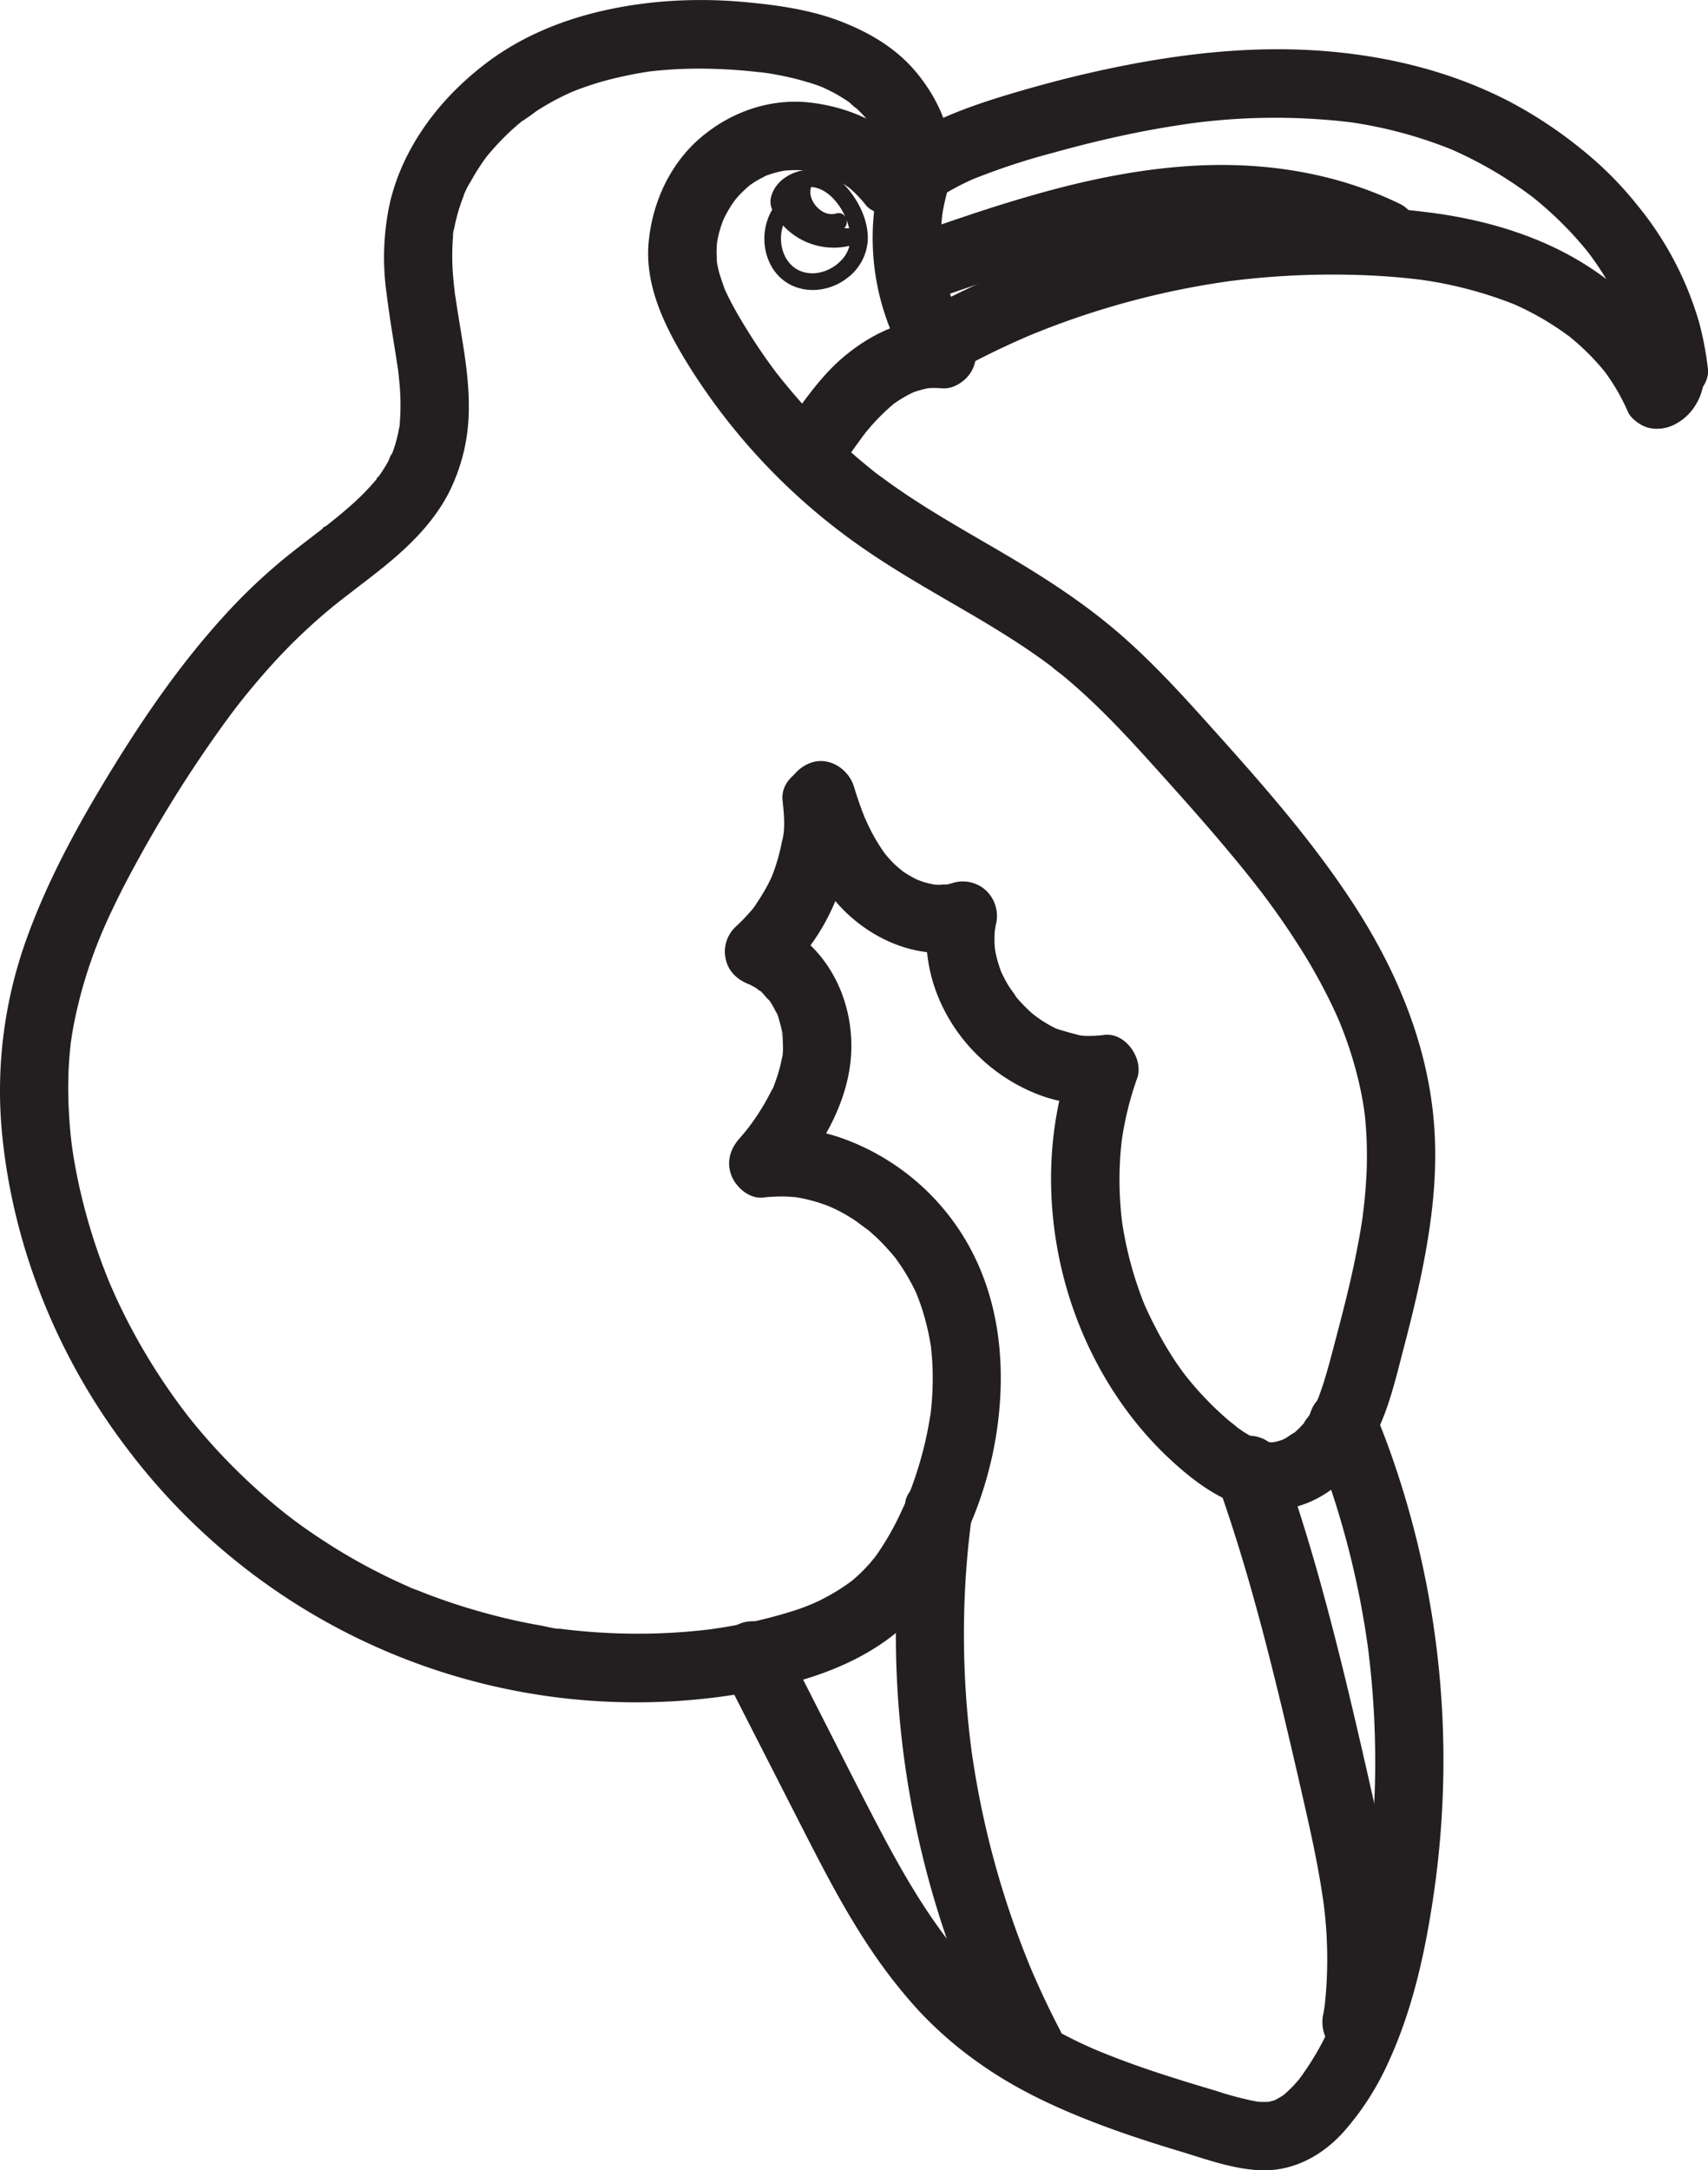
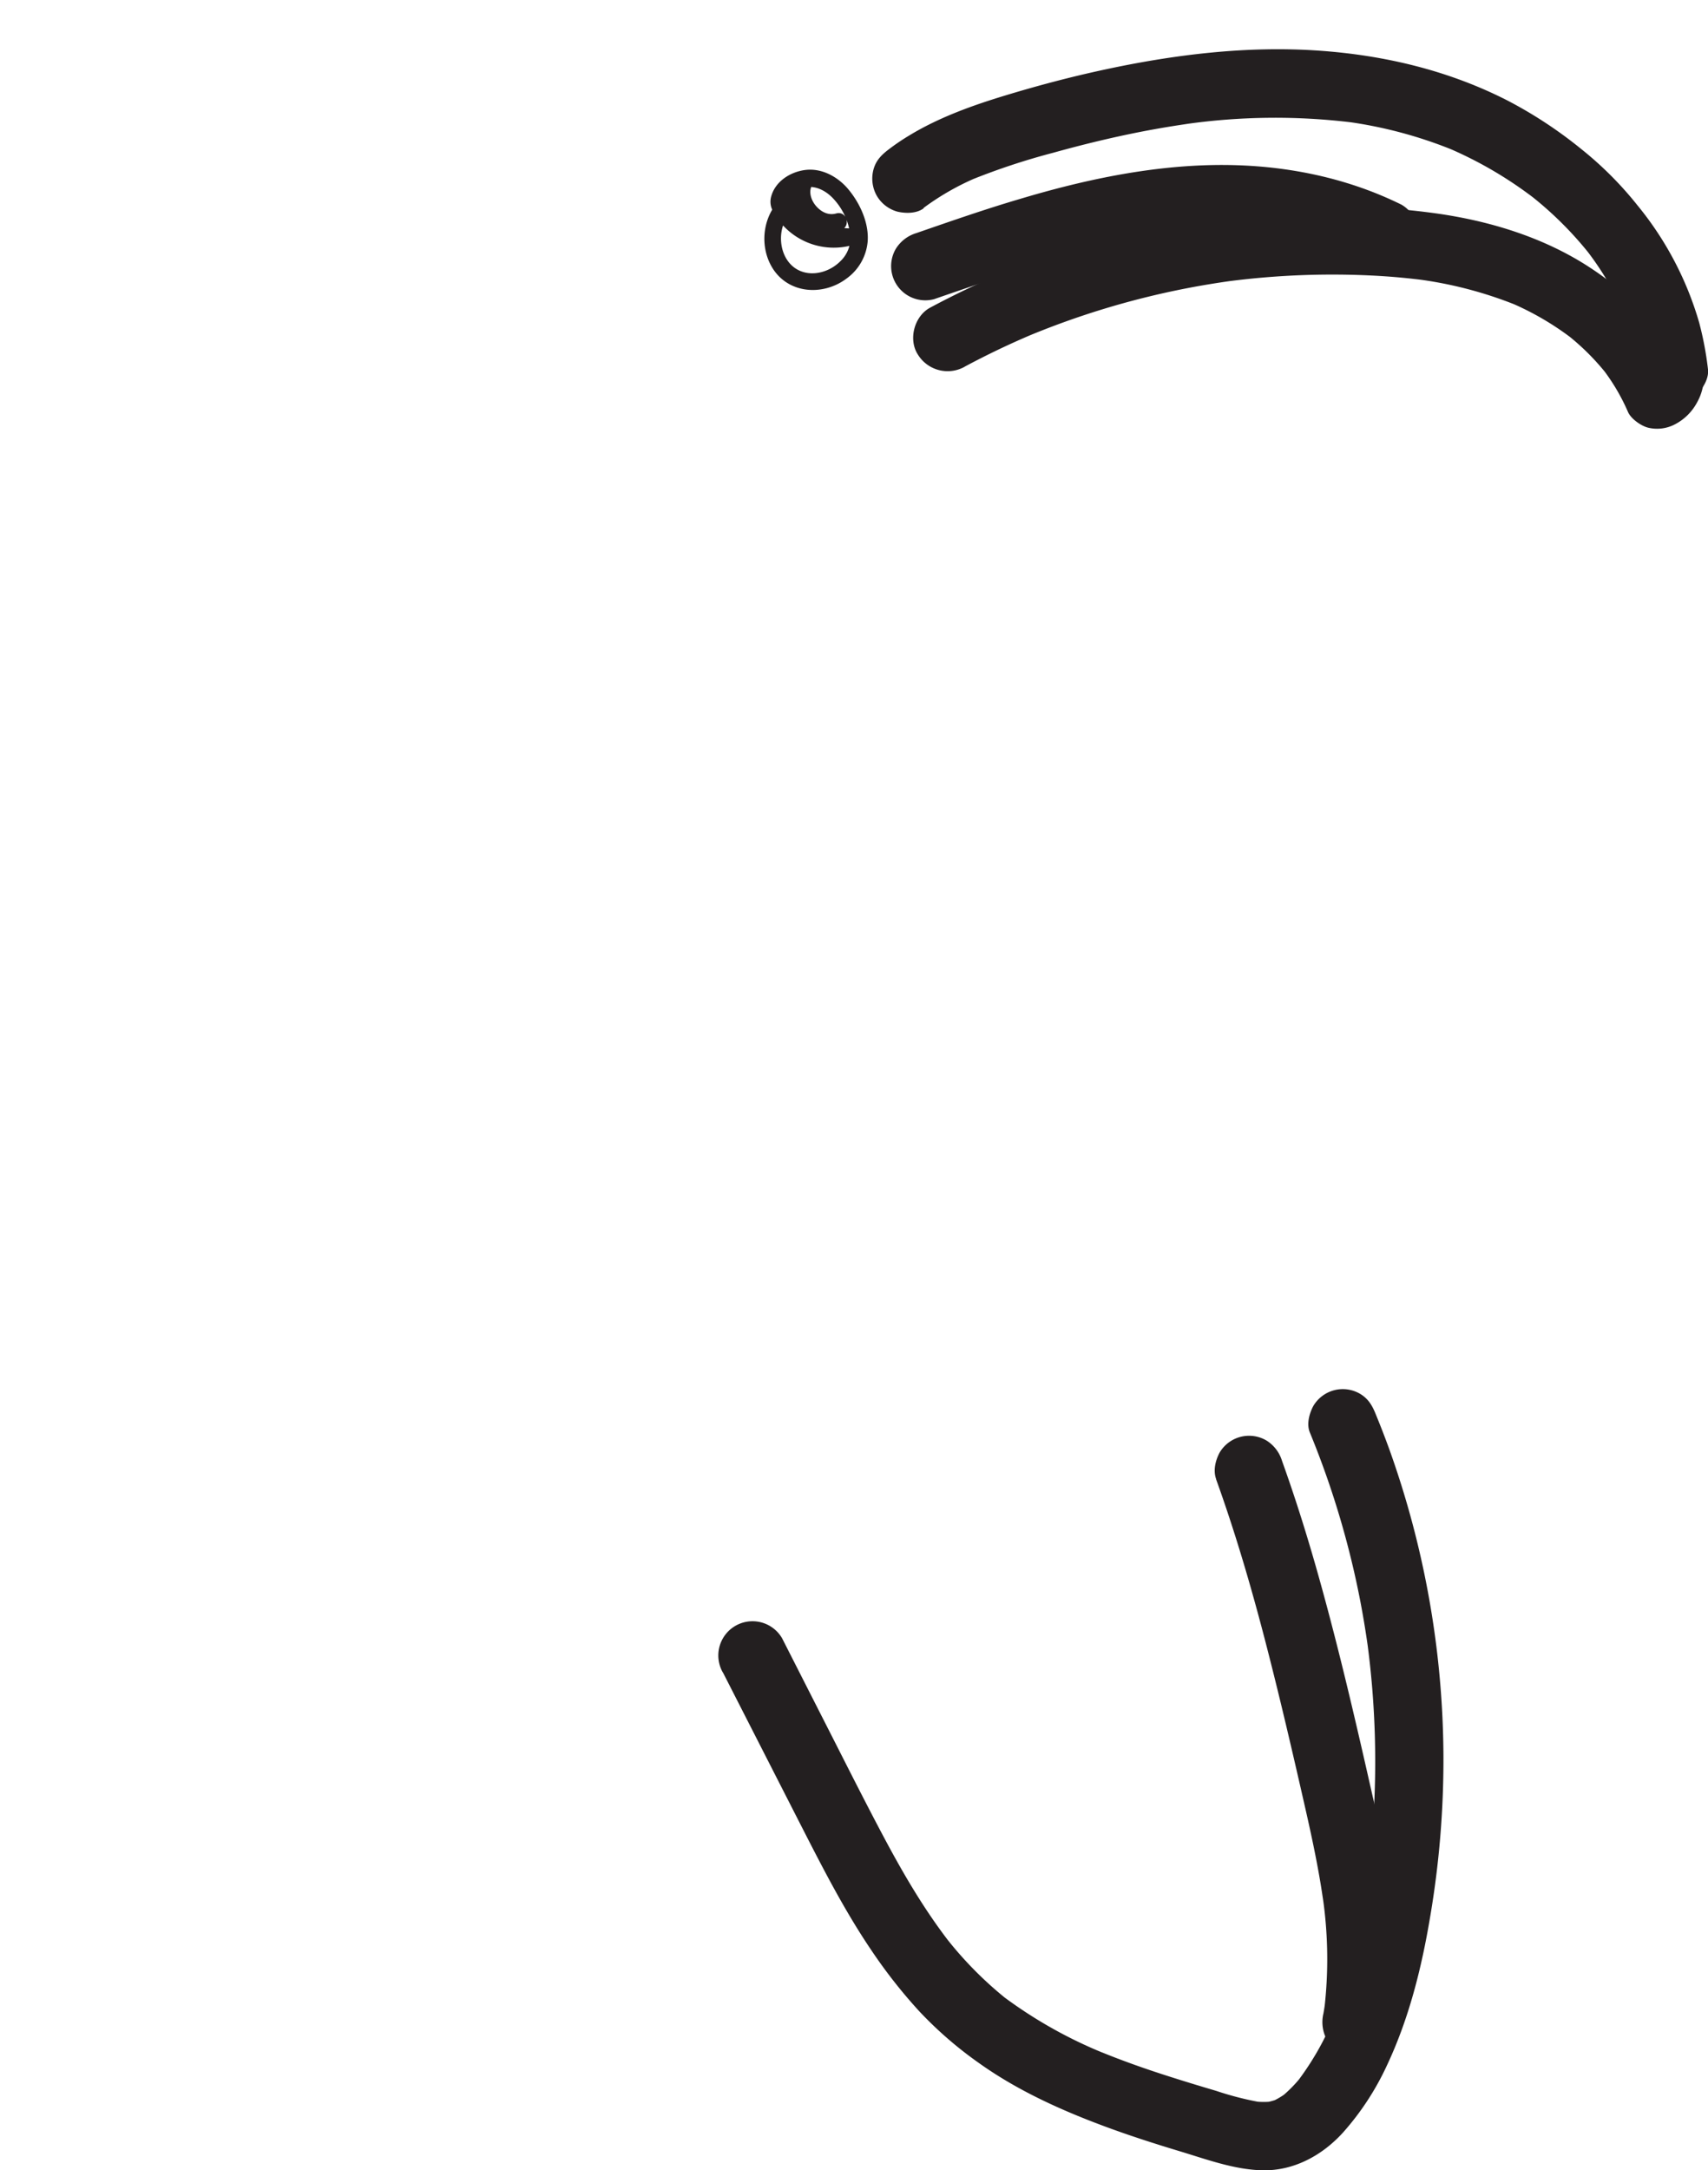
<svg xmlns="http://www.w3.org/2000/svg" id="Layer_1" data-name="Layer 1" viewBox="0 0 499.32 634.19">
  <defs>
    <style>.cls-1{fill:#231f20;}</style>
  </defs>
-   <path class="cls-1" d="M322.46,148.14c.1-9.7-3.76-18.45-9.7-25.92S298.81,110,290.2,106.65s-18.09-4.75-27.33-5.61a138.35,138.35,0,0,0-26.61-.08c-17.94,1.79-35.73,7-50.2,18.12-13.27,10.16-24,24.21-27.83,40.73a75.45,75.45,0,0,0-.92,26.38c.61,4.92,1.38,9.8,2.17,14.69.35,2.13.67,4.26,1,6.39.07.48.31,2,0-.27.08.52.13,1.06.2,1.58.12,1,.24,2.11.33,3.16a67.36,67.36,0,0,1,.14,12.46,11.51,11.51,0,0,1-.16,1.53c.51-2.26.12-.9,0-.38-.2,1-.39,2-.64,3s-.54,2-.87,3c-.17.5-.35,1-.53,1.48-.53,1.47-.23-.1.16-.34-.47.28-1,2-1.25,2.53-.45.82-.92,1.62-1.42,2.41s-1,1.55-1.56,2.31-1,.74.3-.35a7.91,7.91,0,0,0-.88,1.09,72.39,72.39,0,0,1-8.24,8.28c-1.36,1.19-2.74,2.34-4.15,3.47-.75.61-1.51,1.21-2.27,1.81a6.11,6.11,0,0,0-1.15.89c.35-.76,1.29-1,0,0-3.54,2.72-7.1,5.41-10.57,8.21a167.39,167.39,0,0,0-18.78,17.92c-12.07,13.37-22.4,28.27-31.82,43.58-9.72,15.8-18.75,32.11-25.09,49.59a130.81,130.81,0,0,0-7.44,56.31c3.06,33.8,16.32,66.58,36.94,93.48a186.39,186.39,0,0,0,184.2,70.36c17.34-3.32,35.3-9.78,47.16-23.51,6.55-7.58,11.12-16.19,15-25.38A111.39,111.39,0,0,0,335.47,520c3-18.75,1.48-38.38-7.77-55.29a68.88,68.88,0,0,0-37.41-31.8,52.51,52.51,0,0,0-22.89-2.63l7.08,17.08c10.26-11.86,19.3-26.69,18.67-43-.61-15.64-9.36-30-24.28-35.54l4.42,16.71C287.22,372.77,295,353,293.06,334.17c-.53-5.19-4.22-10.26-10-10-5,.22-10.57,4.43-10,10,.37,3.59.9,8.19-.09,11.71.78-2.77-.09.33-.22,1-.18,1-.4,1.91-.64,2.86a54.17,54.17,0,0,1-1.74,5.6c-.17.46-.35.92-.53,1.37.54-1.26.58-1.38.14-.36s-.83,1.77-1.28,2.64a54.31,54.31,0,0,1-3,5,20.25,20.25,0,0,1-1.7,2.39c1.82-2-.41.43-.75.82a50.79,50.79,0,0,1-4.12,4.18,10,10,0,0,0-2.57,9.73c1,3.59,3.63,5.73,7,7,2,.75-1.7-1,0,0,.55.32,1.13.59,1.67.93s1,.8,1.59,1.07c-1.93-1-.8-.63-.06,0,.94.86,1.68,2,2.62,2.8-1.66-1.48-.57-.74,0,.05.36.54.69,1.1,1,1.66s.62,1.14.91,1.73l.28.59c.44,1,.36.8-.24-.58.25,0,1,3.06,1.12,3.45.17.64.32,1.28.45,1.93.09.42.77,2.51.2,1s0,.44,0,1,.06,1.31.06,2a14.85,14.85,0,0,1-.23,3.83c.7-2.44,0-.24-.13.39s-.32,1.5-.51,2.25a42.32,42.32,0,0,1-1.38,4.4c-.13.36-.27.72-.41,1.08-.27.68-.19.48.26-.6a9.3,9.3,0,0,1-1,2.1,65.84,65.84,0,0,1-4.76,8.06c-.45.65-.9,1.29-1.37,1.92-.16.22-1.51,2-.63.86s-.75.92-.93,1.13c-.58.7-1.17,1.4-1.77,2.08-2.68,3.11-3.72,7-2.06,10.93,1.39,3.31,5.25,6.59,9.13,6.14a49.65,49.65,0,0,1,5.17-.32c.8,0,1.6,0,2.4.07l1.36.09c.36,0,2.36.29.7.05s.89.16,1.36.25c.89.18,1.78.38,2.66.6a46.17,46.17,0,0,1,4.89,1.53l1.28.49c1.28.48-1.73-.8-.5-.2.72.35,1.46.67,2.18,1,1.64.83,3.25,1.75,4.8,2.74,1.36.86,2.61,2,4,2.78-2.14-1.23.06.1.69.64s1.4,1.23,2.08,1.87q1.92,1.81,3.66,3.78c.55.61,1.08,1.23,1.6,1.86a11.78,11.78,0,0,1,.88,1.1c-.62-1-.85-1.12-.09-.06a59.55,59.55,0,0,1,5.51,9.33c.15.32.28.64.43,1,.61,1.23-.67-1.76-.19-.47.33.88.69,1.75,1,2.64q1.1,3.09,1.89,6.29c.5,2,.9,4,1.23,6a10.1,10.1,0,0,1,.18,1.21c0-2.12-.09-.73-.05-.22.11,1.23.24,2.45.32,3.68a86.16,86.16,0,0,1-.15,12.34c-.08,1-.19,1.92-.29,2.88-.2,1.93,0,.16,0-.19,0,.54-.16,1.11-.24,1.64q-.53,3.29-1.26,6.54a111.91,111.91,0,0,1-3.46,12c-.69,2-1.46,3.89-2.22,5.82-.55,1.4.66-1.46,0-.1-.17.37-.33.74-.49,1.11q-.74,1.65-1.53,3.27A78.94,78.94,0,0,1,301.06,554c-.23.33-.46.65-.7,1s-1.24,1.59-.42.58-.09.1-.21.24c-.35.4-.68.81-1,1.21a51.19,51.19,0,0,1-4.47,4.49c-.39.35-.79.67-1.19,1-.15.13-1.17,1-.2.18s-1.15.82-1.48,1a59.7,59.7,0,0,1-5.29,3.22c-.91.49-1.84,1-2.77,1.41l-1.41.66c-.19.08-1.4.64-.24.12s-1.32.52-1.7.66c-1.1.42-2.21.82-3.33,1.19a143.69,143.69,0,0,1-23.47,5.33c-.48.07-2,.31.29,0-.53.08-1.06.13-1.59.2-.92.11-1.84.22-2.77.31q-3.17.34-6.36.55-6,.42-11.95.41c-4.12,0-8.24-.14-12.35-.42-1.86-.13-3.72-.28-5.57-.47-1.06-.1-2.11-.22-3.17-.34l-1.58-.2c-1.24-.15-.47.08.28,0-1.86.09-4.07-.61-5.91-.93q-3.15-.56-6.27-1.21-6-1.28-12-3-5.76-1.63-11.39-3.65-2.82-1-5.6-2.11c-.86-.34-1.75-.65-2.59-1,1.95.94-.61-.27-1.28-.56a173.1,173.1,0,0,1-21.83-11.56c-3.12-2-6.19-4-9.18-6.16-.79-.57-1.58-1.15-2.36-1.74-.31-.23-2.42-1.84-1.32-1l-1.29-1c-.86-.69-1.71-1.39-2.56-2.09A179.41,179.41,0,0,1,108.57,525q-3.75-4-7.25-8.26c-.62-.76-1.23-1.51-1.84-2.28-.3-.37-1.81-2.31-1-1.29s-.76-1-1-1.32c-.66-.89-1.31-1.77-1.95-2.67A179,179,0,0,1,83.63,490.3q-2.72-5-5.12-10.14c-.72-1.55-1.4-3.11-2.09-4.68-.57-1.29.68,1.68.15.37-.18-.45-.37-.9-.55-1.36-.37-.9-.73-1.81-1.08-2.72a169.89,169.89,0,0,1-6.72-21.46q-1.64-6.74-2.69-13.58c-.1-.64-.44-3.32-.2-1.32-.14-1.18-.28-2.36-.4-3.55q-.33-3.33-.5-6.67a124.57,124.57,0,0,1,0-13.8c.13-2.07.33-4.14.54-6.21s0-.39,0,0c.08-.58.17-1.15.26-1.72.17-1.11.36-2.22.56-3.32a135.44,135.44,0,0,1,7.35-24.94c.36-.91.74-1.82,1.11-2.73.44-1.07-.13.33-.19.44.23-.51.45-1,.68-1.54.91-2.07,1.85-4.11,2.83-6.14q2.85-5.92,6-11.68a379.82,379.82,0,0,1,26.89-42.65c.56-.77,1.13-1.54,1.7-2.3.27-.36,2.33-3,.91-1.22q2-2.58,4.08-5.1,3.87-4.71,8-9.19a165.35,165.35,0,0,1,18-16.72l2-1.56-.31.24,1.15-.88q3-2.32,6.05-4.66c2.86-2.22,5.7-4.46,8.41-6.85,5.79-5.09,11.2-11,14.82-17.87a54.87,54.87,0,0,0,6.07-26c0-8.87-1.7-17.7-3.1-26.43q-.45-2.81-.86-5.62c-.29-1.9,0-.08,0,.25-.09-.52-.13-1.07-.19-1.6-.13-1.07-.24-2.14-.34-3.21a71.74,71.74,0,0,1-.15-12.35c0-.4.07-.79.11-1.19.16-1.92-.14.47-.1.58-.19-.58.29-1.77.42-2.4a52.24,52.24,0,0,1,1.35-5.38c.24-.77.5-1.54.77-2.3.16-.43.33-.86.48-1.29.61-1.69-.16.24-.22.46a23.94,23.94,0,0,1,2.44-5q1.17-2.15,2.51-4.18c.51-.77,1-1.54,1.58-2.3l.62-.84c.72-1-1.24,1.52-.06.08a75.67,75.67,0,0,1,7.49-7.91q.91-.83,1.86-1.62l1.09-.9c.57-.47,1.3-.58-.36.25a48.89,48.89,0,0,0,4.32-3,74.37,74.37,0,0,1,10-5.46l1.51-.67c-.11,0-1.55.61-.48.22.91-.32,1.8-.7,2.7-1,2.07-.74,4.17-1.41,6.28-2a121.83,121.83,0,0,1,12.53-2.65c1.5-.25-1.71.19-.19,0l1.23-.14c1.11-.13,2.21-.24,3.31-.33q3.32-.28,6.65-.39c4.17-.13,8.34-.06,12.5.18,2.08.11,4.16.28,6.23.48q1.43.14,2.85.3a12,12,0,0,1,1.62.19c-1.31-.35-.95-.13.18,0a87,87,0,0,1,12,2.6,45.79,45.79,0,0,1,5.73,2c-1.83-.82.27.17.93.5,1.09.53,2.16,1.11,3.2,1.73.77.46,1.53.94,2.27,1.44l1.16.83c.93.63-.61-.42-.6-.47a17.24,17.24,0,0,0,2.16,1.88c.69.65,1.37,1.33,2,2,.32.35.63.72.95,1.07.77.82,0,.74-.22-.35.12.59,1.11,1.55,1.43,2,.9,1.38,1.47,3.45,2.52,4.66-.05-.06-.66-1.8-.35-.76.13.44.32.88.46,1.32.24.78.46,1.57.64,2.36a8,8,0,0,1,.27,1.38s-.21-2.61-.09-.58c.05.94.1,1.87.09,2.82-.06,5.23,4.64,10.24,10,10a10.18,10.18,0,0,0,10-10Z" transform="translate(-44.29 -100.35)" />
-   <path class="cls-1" d="M274.58,335.42c3.62,11.69,8.58,23.83,17.79,32.28,9.54,8.76,23.22,13.68,36,9.78l-12.3-12.3C311,389,326.47,412.53,348.82,420.57A39.76,39.76,0,0,0,367,422.66L357.4,410c-7.12,20-7.5,42.19-2.4,62.7s16.05,40,31.6,54.33c9.91,9.16,22.15,17.46,36.29,13.72,13.77-3.64,22.13-15.84,26.67-28.55,2.08-5.83,3.52-11.9,5.09-17.89,1.7-6.49,3.33-13,4.73-19.56,2.92-13.7,5-27.84,4.38-41.88-1-24.27-10.11-47.05-23.13-67.32C427.85,345.68,412,328,396.2,310.44c-8.47-9.42-17.15-18.72-26.9-26.83-9.95-8.28-20.81-15.2-31.95-21.74-10.57-6.2-21.3-12.17-31.35-19.21q-1.78-1.24-3.52-2.53L300.91,239l-.78-.59c-1-.78,1.95,1.55.22.17-2.21-1.77-4.39-3.56-6.52-5.41a169.63,169.63,0,0,1-12.42-12q-3-3.21-5.84-6.58c-.84-1-1.67-2-2.49-3l-1.42-1.79c-.68-.86.58.75.57.74-.25-.36-.53-.7-.79-1a168.36,168.36,0,0,1-9.68-14.3c-1.61-2.65-3.16-5.34-4.53-8.12-.31-.63-.62-1.26-.91-1.9-.19-.41-.35-.9-.57-1.28,0,0,.7,1.82.35.77-.49-1.43-1-2.83-1.45-4.29-.22-.79-.41-1.58-.58-2.37-.09-.44-.46-2.79-.22-.94s0-.38,0-.86c0-.64-.07-1.28-.07-1.92,0-1.19.07-2.38.17-3.56.16-1.79-.39,2.23-.05.48.14-.72.27-1.44.44-2.16a31.88,31.88,0,0,1,.92-3.17c.2-.61.44-1.2.67-1.81.37-1-.53,1.22-.47,1.12.18-.31.3-.67.46-1,.52-1.07,1.1-2.12,1.72-3.14.29-.47.59-.94.9-1.39s1.7-2.35.68-1,.18-.18.45-.48c.42-.48.85-1,1.3-1.41a35.39,35.39,0,0,1,2.63-2.42c1.65-1.37-1.47,1-.06.06.45-.31.9-.62,1.36-.92,1.09-.69,2.23-1.27,3.38-1.85,1.56-.79-2,.73-.38.14.6-.22,1.19-.44,1.8-.63a31,31,0,0,1,3.41-.88c.48-.09,2.64-.41.82-.16s.13,0,.56,0a37,37,0,0,1,3.8-.07c.54,0,1.08.06,1.63.1l.81.08c1.71.15-1.06-.12-1-.15.21-.28,3.35.67,3.73.77,1.06.28,2.1.61,3.12,1l.77.29c1.18.41-2-.92-.88-.39.57.27,1.15.53,1.72.82,1,.53,2.07,1.12,3.06,1.75.46.3.91.6,1.35.92,1.77,1.26-1.32-1.15-.09-.08a36.14,36.14,0,0,1,4.89,5.08c1.46,1.88,4.82,2.93,7.07,2.93a10.18,10.18,0,0,0,7.07-2.93,10.07,10.07,0,0,0,2.93-7.07,11.76,11.76,0,0,0-2.93-7.07c-7.24-9.31-18.5-14.33-30-15.76-11.84-1.47-23.53,2.59-32.5,10.27s-14.12,19.09-15.14,30.7c-1.14,13,5.16,25.27,11.83,36a182.29,182.29,0,0,0,49.66,52.37c9.93,7,20.54,13,31,19.09,5.29,3.09,10.55,6.23,15.67,9.59,2.51,1.64,5,3.34,7.41,5.1q.84.6,1.68,1.23l.83.62c1.41,1-.19-.12-.38-.3,1.09,1.05,2.42,1.92,3.59,2.89,9.66,8,18.27,17.24,26.66,26.57,7.69,8.53,15.36,17.1,22.7,25.95q2.81,3.36,5.52,6.79l1.2,1.52.61.78c-1-1.26.6.79.79,1,.46.6.91,1.2,1.36,1.81,3.39,4.54,6.65,9.19,9.7,14,3,4.63,5.73,9.39,8.23,14.29q1.94,3.78,3.64,7.66c.12.29.24.59.37.87,0,.05-.81-2-.39-.95l.7,1.74c.55,1.36,1.06,2.72,1.56,4.1a113.09,113.09,0,0,1,4.45,16c.24,1.24.46,2.48.66,3.73.06.33.43,2.92.19,1.18s.1.88.15,1.31c.35,3.24.54,6.5.59,9.76s0,6.75-.27,10.11c-.1,1.63-.24,3.25-.4,4.87l-.24,2.24c-.05.38-.09.75-.14,1.12s-.26,2-.06.54,0-.08,0,.17c-.07.49-.14,1-.22,1.49-.11.75-.23,1.49-.35,2.24q-.42,2.61-.92,5.21c-.61,3.23-1.29,6.45-2,9.65-1.49,6.54-3.18,13-4.9,19.51-.77,2.92-1.53,5.84-2.38,8.73-.41,1.4-.84,2.8-1.32,4.18-.21.64-.44,1.27-.67,1.9l-.36.94c-.11.28-.7,1.73-.14.35s.09-.22,0,0-.37.8-.57,1.2c-.29.6-.6,1.2-.92,1.78s-.65,1.16-1,1.73c-.25.41-1.51,1.81-1.44,2.16,0,0,1.34-1.62.66-.84-.19.22-.37.46-.57.68-.38.46-.79.9-1.2,1.33s-1,1-1.51,1.44l-.68.59c-1,.89.26-.29.62-.46-1.13.53-2.14,1.44-3.26,2a4.46,4.46,0,0,0-.79.39s2-.77,1-.44c-.64.22-1.27.47-1.93.65s-1.31.29-2,.44c-1.05.24,1.28-.16,1.22-.17a5.23,5.23,0,0,0-.87.06c-.58,0-1.17-.06-1.75,0-1,.06,1,.18,1.08.19-.49-.16-1.08-.19-1.58-.31s-1.25-.34-1.86-.55a5,5,0,0,0-.91-.33s1.85.88.9.37c-1.35-.73-2.7-1.4-4-2.23-.55-.36-1.1-.73-1.64-1.11-.35-.26-.7-.53-1.06-.78-.9-.63.73.57.72.57-.9-.85-1.95-1.57-2.89-2.38a93.53,93.53,0,0,1-10.44-10.53c-.78-.92-1.54-1.87-2.29-2.81s.77,1,.7.91-.33-.44-.5-.67c-.39-.52-.78-1-1.16-1.58-1.47-2-2.86-4.15-4.16-6.3a121.7,121.7,0,0,1-6.78-13.2c-.06-.11.86,2.11.46,1.09-.1-.26-.21-.51-.31-.77-.21-.53-.42-1-.62-1.57-.47-1.23-.91-2.46-1.33-3.7-.79-2.3-1.49-4.63-2.12-7s-1.21-4.91-1.68-7.39c-.21-1.1-.4-2.21-.58-3.32-.1-.64-.22-1.29-.28-1.94,0-.15.29,2.39.17,1.27,0-.37-.09-.74-.13-1.11a102,102,0,0,1-.61-14.83c.08-2.42.24-4.84.5-7.25.05-.56.12-1.11.19-1.67.2-1.76-.35,2.37,0,.17.18-1.2.38-2.4.61-3.59a93.79,93.79,0,0,1,3.81-14.05c2-5.58-3.38-13.47-9.64-12.65a33.59,33.59,0,0,1-4.25.29c-.7,0-1.41,0-2.11-.07-.91-.06-3.16-.67.05.08-2.77-.65-5.36-1.37-8.07-2.24,3,1,.75.3,0-.07s-1.25-.64-1.87-1c-1.07-.61-2.12-1.26-3.14-2-.69-.47-2.37-2.14-.12,0-.51-.48-1.1-.9-1.63-1.36a41,41,0,0,1-3.07-3c-.49-.53-1-1.06-1.42-1.6-.6-.71-1.55-2.65-.1-.07-.68-1.22-1.64-2.33-2.36-3.54s-1.22-2.16-1.75-3.28c-1.16-2.42.56,1.6-.05,0-.25-.66-.5-1.31-.73-2a37.85,37.85,0,0,1-1.1-4c-.14-.69-.21-1.39-.36-2.07.72,3.26.14.94.08.06a31.13,31.13,0,0,1,0-4.21c.06-.94.71-3.09-.07,0,.17-.69.24-1.41.39-2.11a10.28,10.28,0,0,0-2.57-9.73,10,10,0,0,0-9.73-2.57c-.57.18-1.13.34-1.71.47-1.19.28-1.86-.14.35,0-1-.08-2.16.17-3.21.14-.59,0-1.17-.07-1.75-.11-1.25-.07,2.37.47.62.07-1.15-.26-2.3-.5-3.43-.86a15.48,15.48,0,0,0-1.69-.6l1.28.55c-.36-.16-.72-.32-1.08-.5a31.31,31.31,0,0,1-2.9-1.59c-.43-.26-.85-.53-1.27-.82s-.66-.45-1-.69l1.07.83c-.85-.83-1.84-1.54-2.69-2.38s-1.61-1.68-2.36-2.57l-.61-.74c.83,1.1,1,1.35.58.75-.31-.43-.63-.86-.93-1.3a54,54,0,0,1-3.89-6.65c-.53-1.07-1-2.15-1.5-3.23s.79,2,.13.29c-.23-.6-.48-1.21-.71-1.81-.92-2.43-1.73-4.9-2.5-7.38-1.54-5-7.05-8.68-12.3-7-5,1.63-8.64,6.95-7,12.3Z" transform="translate(-44.29 -100.35)" />
-   <path class="cls-1" d="M292,234.13c1.78-2.51,3.56-5,5.44-7.46l-1.57,2a61.7,61.7,0,0,1,10.54-11l-2,1.56a36.91,36.91,0,0,1,8-4.73l-2.39,1a29.23,29.23,0,0,1,6.87-1.92l-2.66.36a24.65,24.65,0,0,1,5.43-.11c3.42.31,7-2.13,8.64-5s2-7.18,0-10.09a60.62,60.62,0,0,1-5.45-10l1,2.39a63.29,63.29,0,0,1-4.3-15.69l.36,2.66a62.33,62.33,0,0,1,0-16.26l-.36,2.66a60.88,60.88,0,0,1,2.08-9.55c1.52-5-1.82-11.13-7-12.31a10.22,10.22,0,0,0-12.3,7A71.47,71.47,0,0,0,311,208.9l8.63-15c-10.23-.93-20,3.72-27.74,9.95-6.95,5.55-12.12,13-17.21,20.23-1.42,2-1.63,5.41-1,7.7a10,10,0,0,0,12.3,7,11.32,11.32,0,0,0,6-4.6Z" transform="translate(-44.29 -100.35)" />
  <path class="cls-1" d="M314.28,161.12a75.73,75.73,0,0,1,16.26-9.18l-2.39,1a198.92,198.92,0,0,1,24-7.94c8.55-2.38,17.17-4.48,25.87-6.18q7.51-1.46,15.09-2.5l-2.66.36a185.85,185.85,0,0,1,49.25-.53l-2.66-.36a128.41,128.41,0,0,1,32.63,8.66l-2.39-1A116.81,116.81,0,0,1,492.8,158.3l-2-1.56a104.51,104.51,0,0,1,18.89,18.76l-1.57-2a88.58,88.58,0,0,1,11.3,19.22l-1-2.39a78.59,78.59,0,0,1,5.45,19.85l-.36-2.66.09.71c.34,2.76.89,5,2.93,7.08a10,10,0,0,0,14.14,0c1.66-1.82,3.25-4.51,2.93-7.08A95.12,95.12,0,0,0,541,194.52a96.06,96.06,0,0,0-18-34.15,103.6,103.6,0,0,0-16.4-16.43A127.41,127.41,0,0,0,485,129.73c-17.28-8.83-36.12-13.28-55.43-14.6-20.89-1.42-42,1.17-62.38,5.56-9.8,2.1-19.51,4.67-29.09,7.58S318.66,134.71,310,140a64,64,0,0,0-5.76,3.9c-2.17,1.63-3.85,3.25-4.6,6a10.23,10.23,0,0,0,1,7.71,10.12,10.12,0,0,0,6,4.59c2.44.56,5.61.58,7.7-1Z" transform="translate(-44.29 -100.35)" />
  <path class="cls-1" d="M326.26,207.53q9.67-5.19,19.79-9.47l-2.39,1a240.24,240.24,0,0,1,47.27-14.41c4.61-.9,9.26-1.66,13.92-2.3l-2.66.36a236.36,236.36,0,0,1,45.2-1.73q6.6.39,13.18,1.24l-2.65-.35a118.6,118.6,0,0,1,29.87,7.74l-2.39-1a83.63,83.63,0,0,1,18.48,10.68l-2-1.56a70.2,70.2,0,0,1,12.3,12.18l-1.56-2a59.46,59.46,0,0,1,7.61,12.85c.88,2,3.87,4.12,6,4.6a11.2,11.2,0,0,0,7.7-1,15.35,15.35,0,0,0,6.37-6.2,15.59,15.59,0,0,0,2.08-8.79c-.31-2.74-.91-5.05-2.93-7.07a10,10,0,0,0-14.14,0c-1.67,1.82-3.22,4.49-2.93,7.07a7.39,7.39,0,0,1,0,1.41l.36-2.66a8.33,8.33,0,0,1-.44,1.7l1-2.39a8.52,8.52,0,0,1-.89,1.52l1.56-2a8.41,8.41,0,0,1-1,1l2-1.56a7,7,0,0,1-1.2.73l13.68,3.59C531.61,197,520.63,185.91,508.26,178c-13.35-8.53-29-13.21-44.57-15.35a225.21,225.21,0,0,0-49-1.27,253.75,253.75,0,0,0-48,8.5,250.15,250.15,0,0,0-45.33,17.69q-2.59,1.31-5.16,2.69c-4.62,2.48-6.44,9.26-3.59,13.68a10.21,10.21,0,0,0,13.68,3.59Z" transform="translate(-44.29 -100.35)" />
  <path class="cls-1" d="M317.52,187.72c17-5.86,34-11.74,51.56-15.52q7.44-1.6,15-2.65l-2.65.36a139.52,139.52,0,0,1,37-.28l-2.65-.36a102.13,102.13,0,0,1,25.74,6.92l-2.39-1q2.42,1,4.79,2.2l2.38-18.28-3.65.56c-2.31.35-4.85,2.67-6,4.59a10.23,10.23,0,0,0-1,7.71,10.1,10.1,0,0,0,4.6,6l2.39,1a10,10,0,0,0,5.31,0l3.66-.55,2.39-1,2-1.57a9.79,9.79,0,0,0,2.75-5.74,9.48,9.48,0,0,0-.68-5.18,9.35,9.35,0,0,0-4.09-4.78c-17.05-8.41-36-11.9-55-11.57-19.17.35-38.14,4.42-56.45,9.89-10.21,3-20.29,6.52-30.36,10a10.67,10.67,0,0,0-6,4.6,10,10,0,0,0,3.59,13.68,10,10,0,0,0,7.7,1Z" transform="translate(-44.29 -100.35)" />
  <path class="cls-1" d="M274.28,157.13c-6.88,4.64-8.46,14.73-4.1,21.65,4.76,7.53,14.86,8.08,21.63,2.94A14.93,14.93,0,0,0,297.94,171c.43-5.4-2.16-11.09-5.53-15.19-3-3.68-7.72-6.37-12.61-5.8-4.47.53-9,3.39-10.12,8a5.54,5.54,0,0,0,.71,4.25,17.78,17.78,0,0,0,2.12,3.18A20.17,20.17,0,0,0,293.4,172c2.63-.79,2.24-5-.66-4.91a17.56,17.56,0,0,1-7.25-1.64,16.89,16.89,0,0,1-5.23-3,6.19,6.19,0,0,1-1.64-2.19,4.43,4.43,0,0,1-.21-1.79A2.63,2.63,0,0,1,280,156l-2.82-3.67a11.31,11.31,0,0,0,12.9,15.22c3.09-.89,1.77-5.71-1.33-4.82-2.15.61-4.24-.3-5.84-2.11-1.41-1.59-2.22-3.93-1.41-5.77s-.55-4.32-2.83-3.67c-5.8,1.65-6.56,9.11-3.27,13.37a17.37,17.37,0,0,0,7,5c3.26,1.42,6.66,2.66,10.28,2.53l-.67-4.91a15.08,15.08,0,0,1-17-6.75c-.2-.34-.38-.69-.55-1-.09-.18-.5-.81-.17-.12.25.52,0,.26.15-.12a8,8,0,0,1,.8-1.6,7,7,0,0,1,3.54-2.3c3.22-.95,6.36.38,8.74,2.72a18.91,18.91,0,0,1,5.27,10.48,9.35,9.35,0,0,1-2.87,8.25c-4,4-10.82,5-14.72.62s-3.41-12.57,1.5-15.88c2.66-1.79.16-6.13-2.52-4.32Z" transform="translate(-44.29 -100.35)" />
  <path class="cls-1" d="M255.65,589.13l22.54,44.15c6.44,12.6,12.88,25.25,20.84,37a149.63,149.63,0,0,0,14,17.82,113.52,113.52,0,0,0,17.38,15.08c11.91,8.51,25.49,14.47,39.2,19.43,6.48,2.34,13.05,4.43,19.64,6.42,7.79,2.35,15.82,5.34,24,5.54,9.26.23,17.62-4.35,23.72-11.1a79.89,79.89,0,0,0,12.7-19.38c6.49-13.74,10.18-28.5,12.69-43.44a274.09,274.09,0,0,0,3.91-47,269.23,269.23,0,0,0-15.88-89.93q-1.85-5.07-3.9-10.06c-1-2.52-2.16-4.55-4.6-6a10,10,0,0,0-13.68,3.59c-1.17,2.21-2,5.27-1,7.7A258.26,258.26,0,0,1,442,568.45q1.39,7.29,2.38,14.65l-.36-2.66a262.23,262.23,0,0,1,1.6,53.87q-.56,7.62-1.58,15.2l.36-2.65c-2.1,15.59-5.24,31.41-11.38,46l1-2.39a82.67,82.67,0,0,1-10.45,18.17l1.57-2a38.57,38.57,0,0,1-6.58,6.75l2-1.56a23.14,23.14,0,0,1-4.65,2.75l2.39-1a18.83,18.83,0,0,1-4.42,1.22l2.66-.36a24.82,24.82,0,0,1-6.09-.06l2.66.36a91.43,91.43,0,0,1-13.31-3.39c-4-1.18-7.94-2.37-11.89-3.62-8-2.51-15.86-5.25-23.56-8.48l2.39,1a132.64,132.64,0,0,1-29.25-16.54l2,1.57a109.24,109.24,0,0,1-19.37-19.6l1.56,2c-7.49-9.71-13.65-20.35-19.39-31.17-6.28-11.85-12.27-23.86-18.37-35.8l-11-21.63a10,10,0,0,0-17.27,10.09Z" transform="translate(-44.29 -100.35)" />
-   <path class="cls-1" d="M315.53,540.53v1.3a1.74,1.74,0,0,0,.21,1,2.28,2.28,0,0,0,1.32,1.33,2,2,0,0,0,1,.21l.66-.09a2.5,2.5,0,0,0,1.1-.64l.39-.51a2.54,2.54,0,0,0,.35-1.26v-1.3a1.88,1.88,0,0,0-.22-1,1.85,1.85,0,0,0-.52-.81,1.83,1.83,0,0,0-.8-.51,1.88,1.88,0,0,0-1-.22l-.67.09a2.5,2.5,0,0,0-1.1.64l-.39.51a2.43,2.43,0,0,0-.34,1.26Z" transform="translate(-44.29 -100.35)" />
-   <path class="cls-1" d="M309,539.26a270.1,270.1,0,0,0-1.48,65.65,274.13,274.13,0,0,0,14.15,63.69,278,278,0,0,0,15.09,34.76c2.42,4.65,9.3,6.41,13.69,3.59A10.22,10.22,0,0,0,354,693.27q-4.68-9-8.64-18.38l1,2.39a262.68,262.68,0,0,1-15.8-51.88q-1.47-7.59-2.5-15.26l.36,2.66A261.9,261.9,0,0,1,326.77,559q.57-7.71,1.6-15.38l-.36,2.66.24-1.75a7.53,7.53,0,0,0,.18-4,7.3,7.3,0,0,0-1.19-3.71,10,10,0,0,0-13.68-3.59c-2,1.3-4.24,3.47-4.59,6Z" transform="translate(-44.29 -100.35)" />
  <path class="cls-1" d="M399.81,532.64c5.65,15.68,10.33,31.69,14.51,47.83s7.95,32.42,11.65,48.69c2.11,9.29,4.08,18.63,5.35,28.08l-.36-2.66a125.66,125.66,0,0,1,.47,33l.35-2.66c-.17,1.27-.37,2.54-.59,3.8a10.74,10.74,0,0,0,1,7.7A10,10,0,0,0,445.88,700c2.07-1.33,4.15-3.45,4.59-6a123.69,123.69,0,0,0,1.09-34.42,294.05,294.05,0,0,0-6-34.35c-4.77-21.12-9.65-42.26-15.47-63.12-3.27-11.73-6.88-23.36-11-34.82a10.66,10.66,0,0,0-4.59-6,10,10,0,0,0-13.68,3.58c-1.21,2.28-1.92,5.2-1,7.71Z" transform="translate(-44.29 -100.35)" />
</svg>